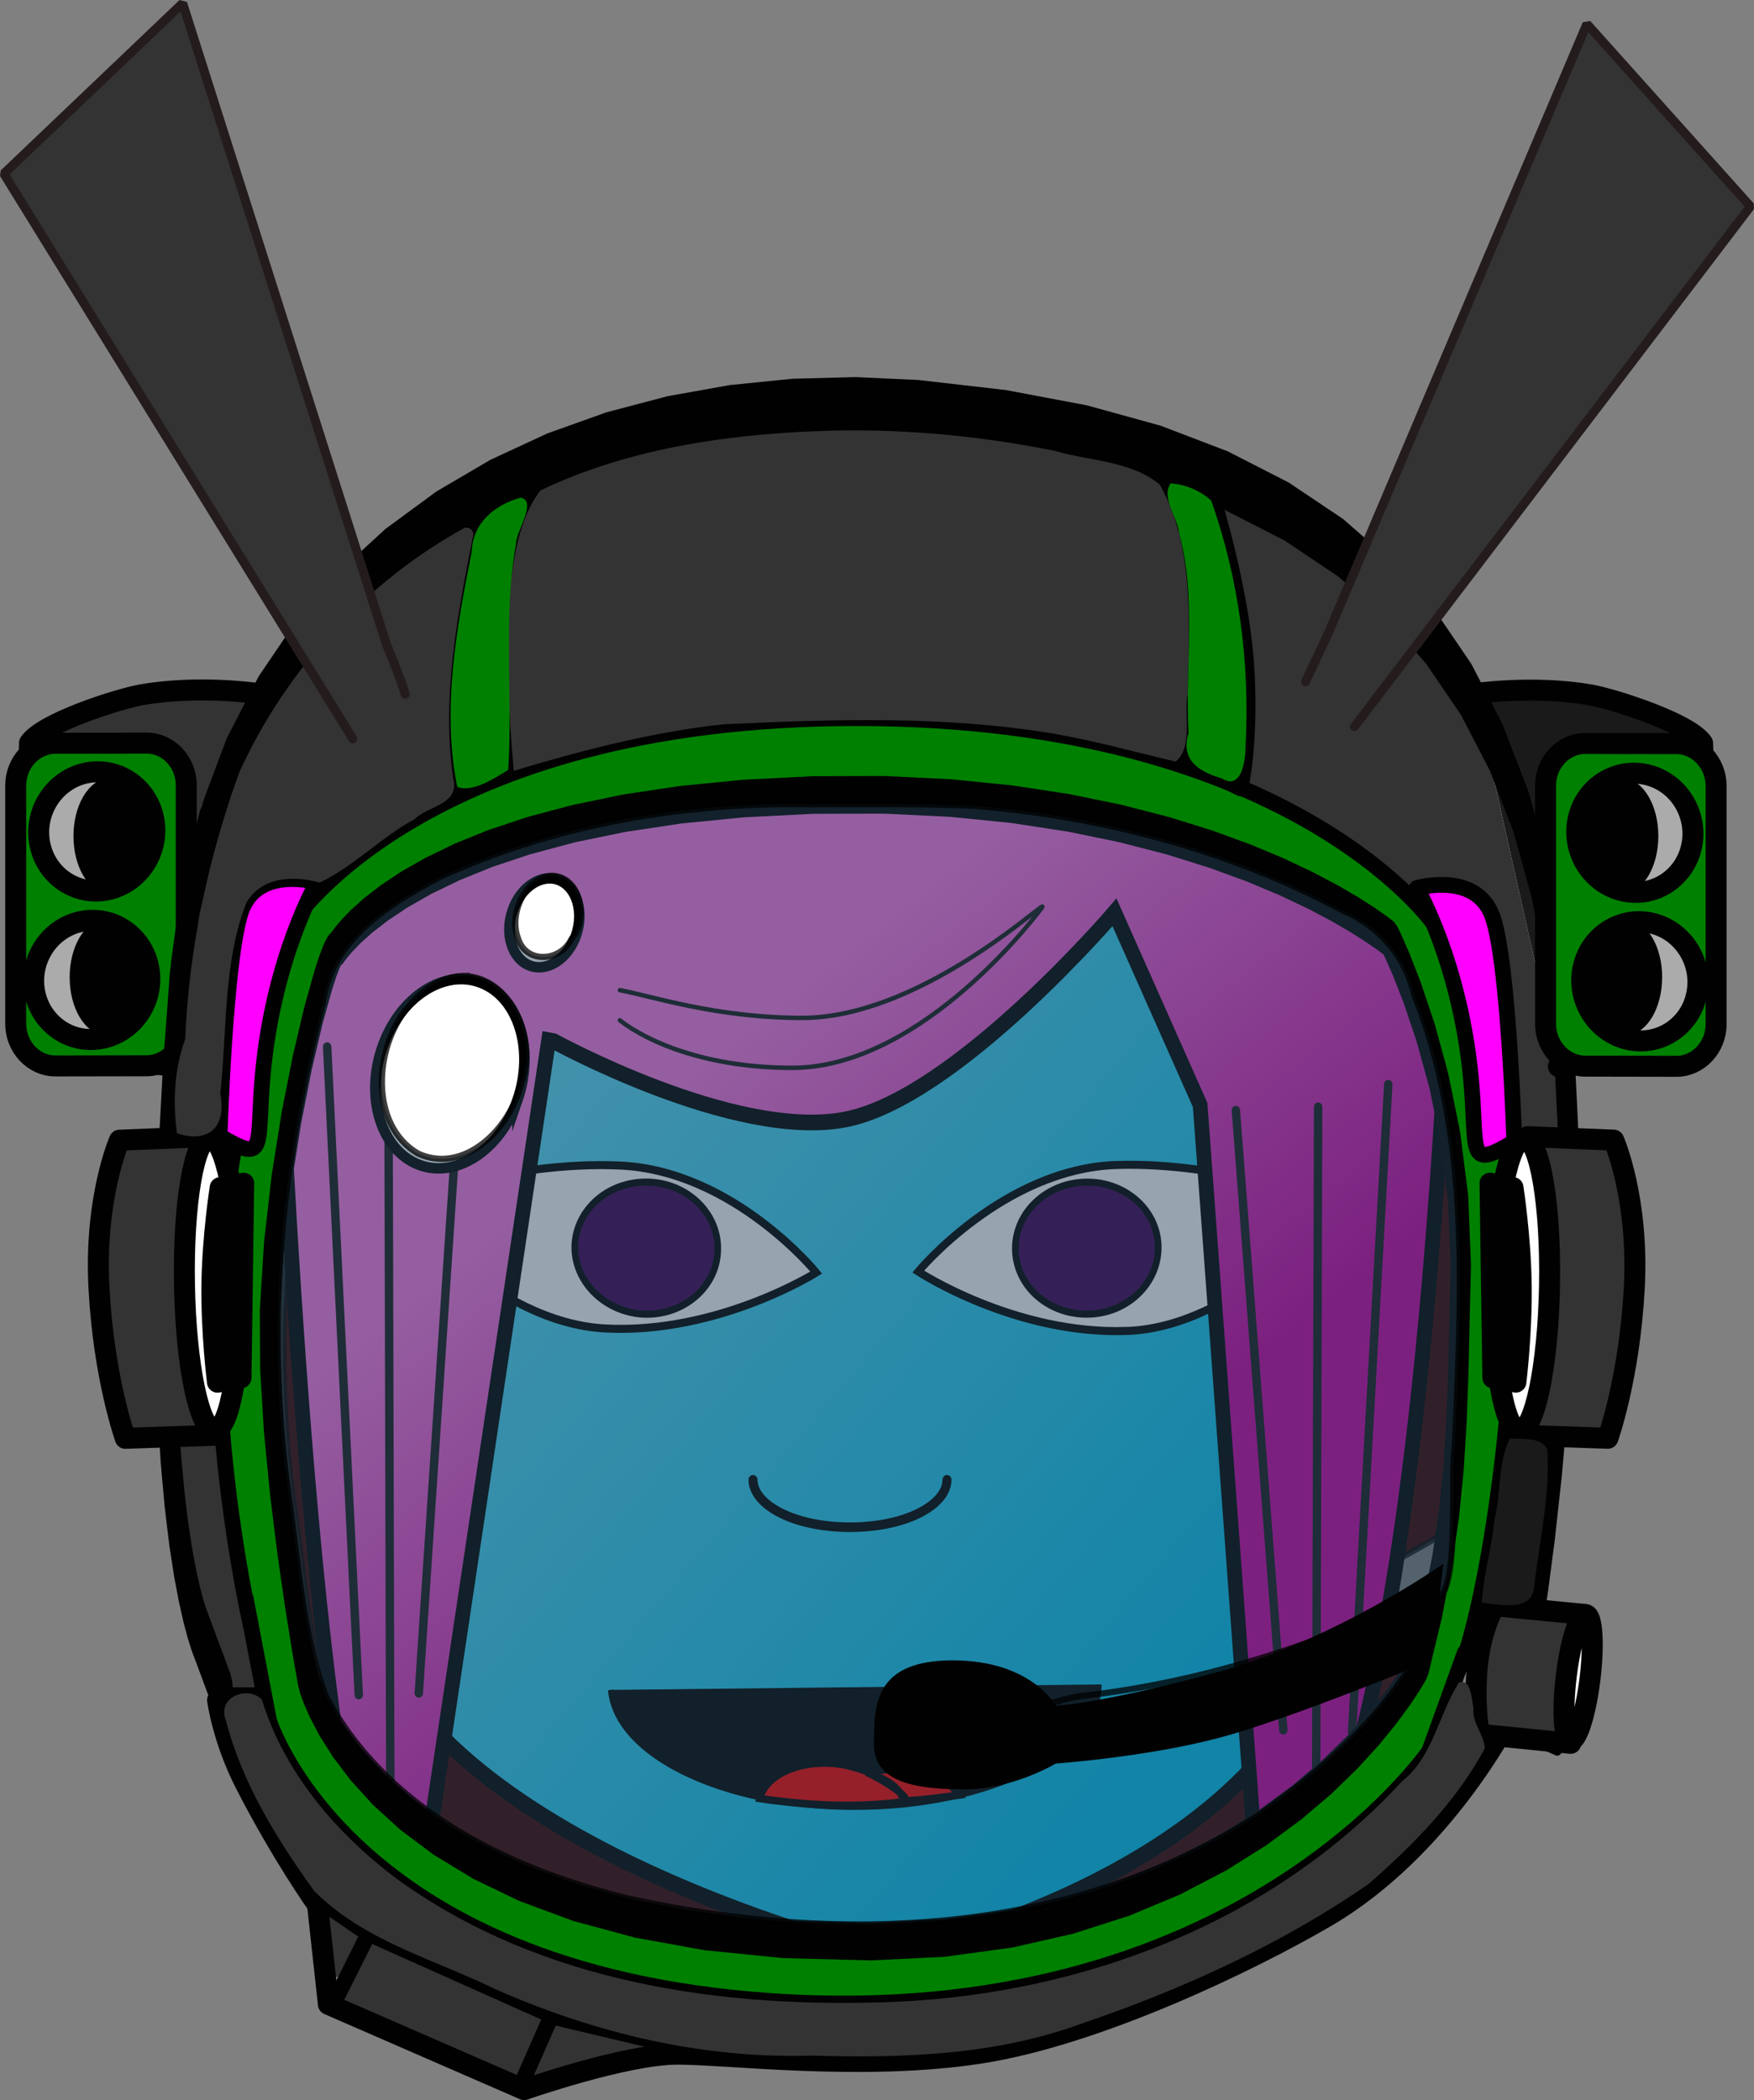
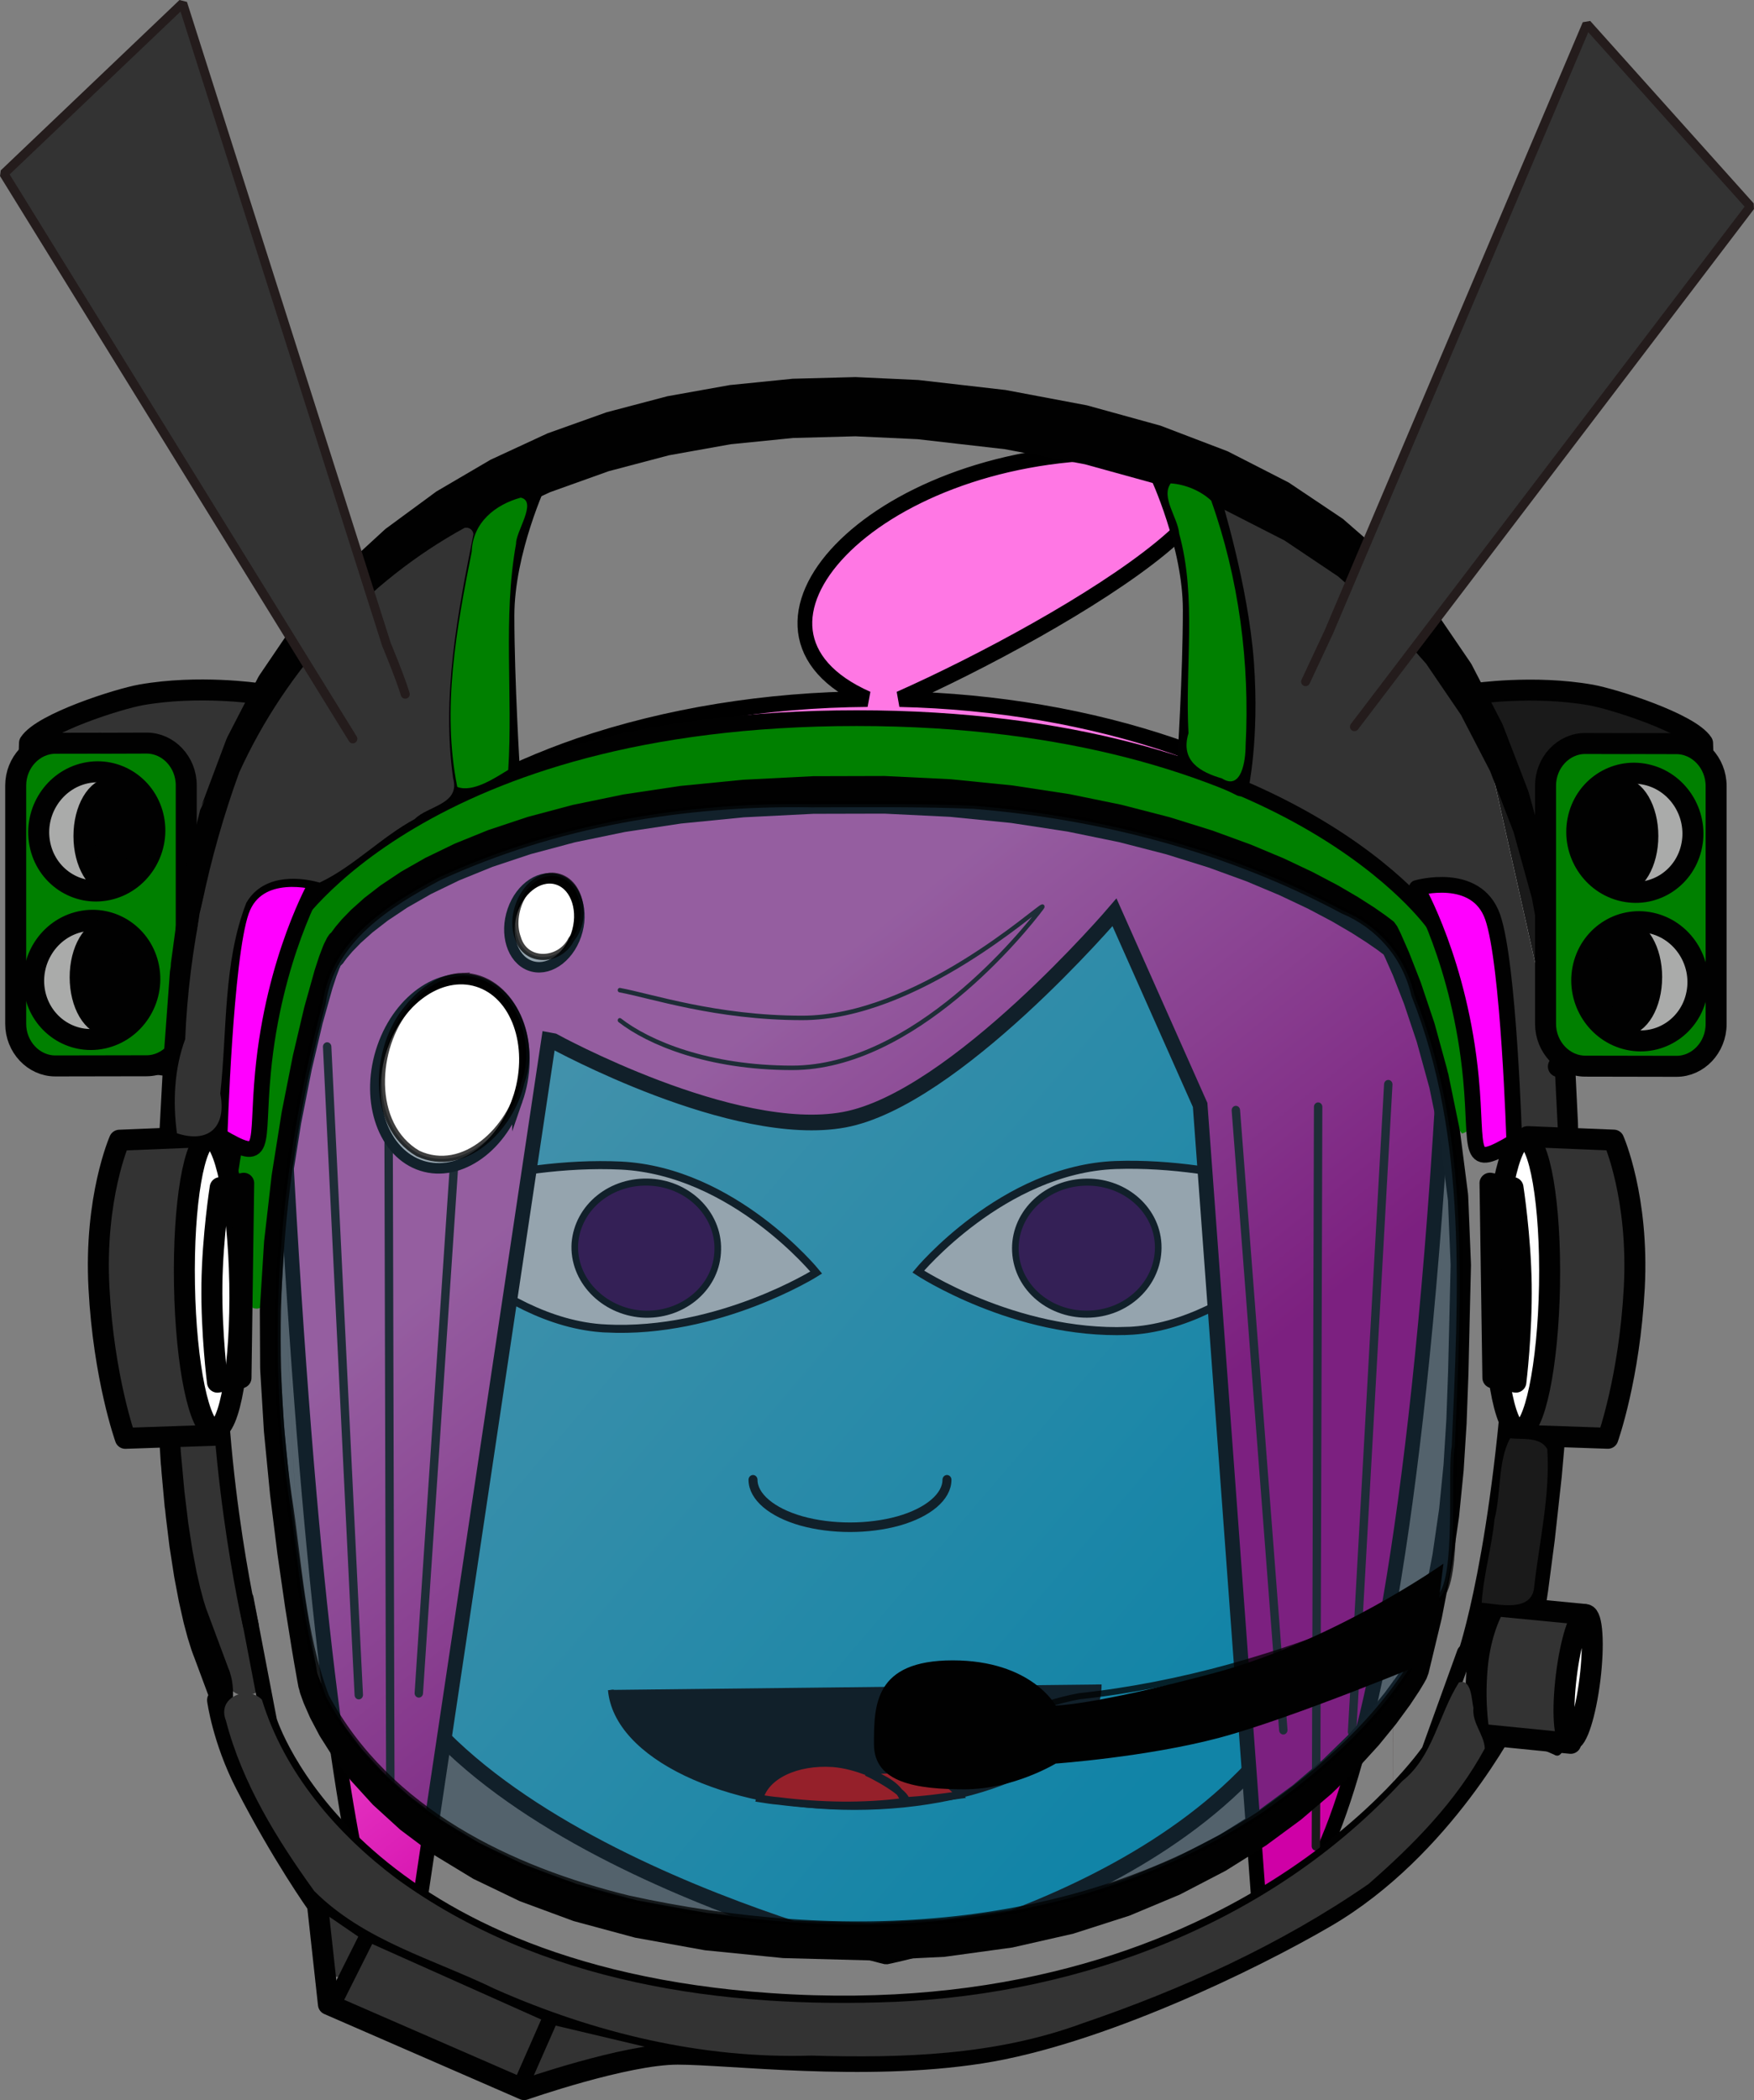
<svg xmlns="http://www.w3.org/2000/svg" xmlns:xlink="http://www.w3.org/1999/xlink" version="1.1" viewBox="0 0 277.25 331.82" xml:space="preserve">
  <rect x="0" y="0" width="277.25" height="331.82" fill="#808080" stroke="none" />
  <defs>
    <linearGradient id="b">
      <stop stop-color="#ff77e4" offset="0" />
      <stop stop-color="#cf00a6" offset="1" />
    </linearGradient>
    <linearGradient id="e" x1="372.63" x2="405.46" y1="270.63" y2="308.67" gradientTransform="matrix(1.405 0 0 1.229 -519.28 -236.76)" gradientUnits="userSpaceOnUse" xlink:href="#b" />
    <linearGradient id="a" x1="372.63" x2="405.46" y1="270.63" y2="308.67" gradientTransform="matrix(1.3 0 0 1.23 -460.9 -190.81)" gradientUnits="userSpaceOnUse" xlink:href="#b" />
    <linearGradient id="c" x1="372.63" x2="405.46" y1="270.63" y2="308.67" gradientTransform="matrix(-1.488 0 0 1.228 731.41 -186.31)" gradientUnits="userSpaceOnUse" xlink:href="#b" />
    <linearGradient id="d" x1="-10.206" x2="125.89" y1="-5.137" y2="118.26" gradientTransform="translate(21.702 50.361)" gradientUnits="userSpaceOnUse">
      <stop stop-color="#a3edff" offset="0" />
      <stop stop-color="#00c1f1" offset="1" />
    </linearGradient>
  </defs>
  <g transform="translate(-184.37 110.54)">
-     <path d="m313.38 18.51c-20.033-0.306-40.356 3.097-58.785 11.588-7.772 4.153-16.957 9.733-18.325 19.803-6.68 25.193-9.078 51.718-5.419 77.707 1.659 10.632 2.123 21.842 5.946 31.923 9.78 18.181 29.268 27.328 47.754 31.882 33.52 7.357 70.824 5.975 100.51-13.775 9.394-6.662 18.48-14.624 24.388-24.963 1.095-2.548 2.102-5.445 1.973-8.217-2.798-0.995-5.93 1.838-8.776 2.386-15.059 6.296-30.706 10.888-46.791 12.608-6.808 1.224-13.167 4.819-20.264 3.895-4.264 0.154-10.874-0.75-10.369-6.765-0.579-4.429 1.494-9.092 5.73-10.137 7.255-2.381 15.396 0.147 20.905 5.537 5.418 1.435 11.088-1.331 16.485-2.055 15.566-3.064 30.09-9.877 43.878-17.951 3.239-2.692 2.208-8.065 2.983-11.921 1.02-23.874 2.591-48.873-6.387-71.398-1.437-6.227-5.709-10.993-11.29-13.332-18.074-9.69-38.236-14.926-58.331-16.573-8.59-0.354-17.194-0.253-25.797-0.239zm-40.97 11.297c4.628 0.036 5.977 6.751 3.131 10.07-1.75 3.552-7.225 3.91-8.437-0.268-1.424-3.861 1.206-9.533 5.31-9.802zm-14.059 15.831c7.604 0.027 11.94 9.894 9.319 16.812-1.667 7.353-9.092 14.608-16.35 11.253-7.726-4.525-6.925-16.81-1.637-23.042 2.157-2.738 5.287-4.915 8.669-5.024z" color="#000000" fill="#3e0000" stroke="#000" stroke-opacity=".756" stroke-width=".97" />
    <g transform="matrix(1.331 0 0 1.416 187.83 -90.216)">
      <path transform="translate(21.702 50.361)" d="m50.969 50.418c3.415 2.499 10.475 5.305 20.475 5.305 14.48 0 27.553-15.226 29.629-17.84 0.09-0.113 0.113-0.164 0.076-0.16-0.558 0.052-14.945 12.428-28.52 12.428-10.259 0-18.004-2.473-21.66-3.096" fill-opacity="0" stroke="#1a1a1a" stroke-linecap="round" stroke-width=".5" />
      <path d="m100.48 71.617c-25.307 0.055-49.25 4.867-61.875 27.6-0.025 0.045-0.047 0.089-0.072 0.135-11.305-0.2 3.136 2.704 3.136 2.704s-14.618 22.031-4.884 33.736c1.155 10.77 0.614 15.712 4.084 29.478 6.656 26.404 61.773 38.672 61.773 38.672s43.574-8.121 52.406-35.113c4.716-14.414 7.705-26.489 9.756-38.36 9.903-11.628-13.271-39.091-13.271-39.091s22.031 7.737 10.882 7.955c-0.021-0.039-0.039-0.077-0.061-0.115-12.625-22.733-36.567-27.544-61.875-27.6z" fill="url(#d)" stroke="#000" stroke-linecap="round" stroke-linejoin="bevel" stroke-width="1.8" />
      <path d="m127.89 173.61c0 7.578-12.967 13.662-29.004 13.662-15.526 0-28.265-5.752-28.947-13.053z" />
      <path d="m127.89 173.61c0 7.578-12.967 13.662-29.004 13.662-15.526 0-28.265-5.752-28.947-13.053" fill="none" stroke="#000" stroke-width=".673px" />
      <path d="m103.78 183.18c3.412 0.221 6.199 0.94 7.564 2.766-2.161 0.277-4.208 0.553-6.597 0.664-0.512-1.604-2.161-2.378-4.322-3.263 0.967-0.166 2.104-0.277 3.355-0.166zm-3.355 0.166c-0.057 0.055-0.114 0.055-0.114 0.055 2.104 0.885 5.858 3.153 4.265 3.319-4.607 0.553-9.611 0.498-14.73-0.111-0.739-0.055-1.478-0.166-2.218-0.277 0.682-2.544 4.322-4.204 8.701-3.927 1.479 0.111 2.844 0.498 4.095 0.94z" fill="#f00" stroke="#000" stroke-width=".841px" />
      <path d="m131.3 134.16c-13.365 0.479-24.853-6.623-24.853-6.623s10.066-11.412 23.431-11.89c13.365-0.439 26.502 4.509 26.502 4.509s-11.715 13.526-25.08 14.005z" fill="#fff" stroke="#000" stroke-width=".897px" />
      <path d="m126.92 132.28c-4.72 0.221-8.701-2.876-8.929-6.969-0.228-4.038 3.355-7.522 8.076-7.744 4.663-0.221 8.644 2.876 8.872 6.914 0.228 4.093-3.355 7.577-8.019 7.799z" fill="#405" stroke="#000" stroke-width=".785px" />
      <path d="m109.86 150.77c0 1.881-2.218 3.651-5.744 4.591-3.583 0.94-7.962 0.94-11.545 0-3.526-0.94-5.744-2.71-5.744-4.591" fill="none" stroke="#000" stroke-linecap="round" stroke-linejoin="bevel" stroke-width="1.066px" />
      <path d="m69.369 133.89c13.365 0.628 24.966-6.244 24.966-6.244s-9.782-11.31-23.203-11.938c-13.365-0.589-26.616 4.162-26.616 4.162s11.431 13.43 24.853 14.019z" fill="#fff" stroke="#000" stroke-width=".897px" />
      <path d="m73.635 132.28c4.663 0.277 8.701-2.766 8.986-6.803 0.341-4.093-3.242-7.633-7.905-7.909-4.72-0.277-8.701 2.765-9.042 6.803-0.284 4.038 3.299 7.577 7.962 7.909z" fill="#405" stroke="#000" stroke-width=".785px" />
      <path d="m152.91 91.307c5.858 82.634 5.858 83.354 5.858 83.354z" fill="#483737" />
      <path d="m163.09 90.865c-0.228 98.564-0.284 99.394-0.284 99.394z" fill="#483737" />
      <path d="m29.105 87.823c4.436 86.34 4.493 87.059 4.493 87.059z" fill="#483737" />
      <path d="m48.043 91.307c-5.858 82.634-5.858 83.354-5.858 83.354z" fill="#483737" />
      <path d="m37.863 90.865c0.228 98.564 0.284 99.394 0.284 99.394z" fill="#483737" />
      <path d="m115.1 174.54 3.736-0.022-1.745 5.12-1.991-5.099z" fill="#e6e6e6" stroke="#000" stroke-width=".337" />
      <path transform="translate(21.702 50.361)" d="m108.02-14.262c-28.823 0.163-48.041 19.773-29.292 27.555-12.043 0.081-23.849 1.881-34.295 5.228-2.204 0.716-4.337 1.499-6.389 2.344-17.142 7.555-24.369 8.079-32.049 26.144l2.725-8e-3c5.351 111.47 15.179 110.87 15.179 110.87l16.956-106.51 0.594 0.103s21.368 11.047 34.507 8.767 32.098-23.143 32.098-23.143l10.17 21.495 7.147 91.285s16.517 3.521 22.226-101.62h2.534c-0.032-8.574-4.862-12.504-14.145-19.335l-14.629-8.039c-2.029-0.848-4.139-1.635-6.32-2.356-9.919-3.186-21.076-4.978-32.511-5.222 19.193-8.014 55.058-27.728 25.493-27.561z" fill="url(#e)" stroke="#000" stroke-width="1.752px" />
      <path d="m36.253 102.45c3.703 71.715 3.756 72.326 3.756 72.326" fill="url(#a)" stroke="#1a1a1a" stroke-linecap="round" />
      <path d="m52.061 105.35c-0.503 7.048-0.955 13.378-1.361 19.063-3.545 49.692-3.561 50.165-3.561 50.165" fill="url(#a)" stroke="#1a1a1a" stroke-linecap="round" />
      <path d="m162.27 106.65c-4.239 71.641-4.3 72.251-4.3 72.251" fill="url(#c)" stroke="#1a1a1a" stroke-linecap="round" />
      <path d="m153.94 109.16c-0.242 81.792-0.27 82.49-0.27 82.49" fill="url(#c)" stroke="#1a1a1a" stroke-linecap="round" />
      <path d="m144.17 109.54c5.612 68.569 5.634 69.156 5.634 69.156" fill="url(#c)" stroke="#1a1a1a" stroke-linecap="round" />
      <path d="m43.531 104.96c0.212 81.877 0.236 82.576 0.236 82.576" fill="url(#a)" stroke="#1a1a1a" stroke-linecap="round" />
      <path d="m71.008 99.499c3.415 2.499 10.475 5.305 20.475 5.305 14.48 0 27.553-15.226 29.629-17.84 0.09-0.113 0.113-0.164 0.076-0.16-0.558 0.052-14.945 12.428-28.52 12.428-10.259 0-18.004-2.473-21.66-3.096" fill-opacity="0" stroke="#1a1a1a" stroke-linecap="round" stroke-width=".5" />
    </g>
    <path d="m236.12 191.65c-1.113 3.017-0.594 7.15 0.86 10.003 2.977 1.198 3.805-4.085 5.268-5.761-0.56-2.212-3.616-3.494-5.604-4.488l-0.525 0.246z" color="#000000" fill="#333" />
    <path d="m272.55 208.6c-2.585 2.102-4.328 5.898-4.827 9.288 1.64 1.833 4.576-1.059 6.674-0.893 3.952-1.539 9.182-1.464 12.404-3.93-2.014-2.578-6.328-2.219-9.172-3.525-1.676-0.342-3.367-0.914-5.079-0.94z" color="#000000" fill="#333" />
    <path d="m243.03 195.78c-2.312 2.744-4.588 6.425-5.142 10.092 8.957 4.836 18.744 8.416 28.019 12.749 2.768-1.853 3.339-6.871 5.29-9.869-2.203-3.117-7.499-3.692-10.899-5.812-5.736-2.307-11.363-5.622-17.268-7.16z" color="#000000" fill="#333" />
    <path d="m215.6 117.01c-5.544-1.266-3.123 5.061-3.148 8.507 1.13 10.717 3.55 21.597 8.543 30.991 1.667 1.779 6.042 0.626 4.365-2.488-2.576-12.28-4.223-24.889-6.296-37.166-1.116-0.251-2.324 0.153-3.463 0.156z" color="#000000" fill="#333" />
    <path d="m377.5-30.82c-1.895 1.839 0.951 5.003 0.86 7.323 3.173 11.803 3.641 24.264 2.666 36.394 3.466 4.142 9.303 5.158 13.478 8.472 4.868 2.396 8.508 7.306 13.66 8.854 2.655-1.641 6.469-0.695 9.193 0.491 4.864 3.945 4.139 11.562 5.121 17.326 0.776 6.799 0.547 13.868 1.7 20.519 2.194-0.334 7.391 1.697 7.661-2.143 0.406-6.442-3.738-11.74-3.388-18.128-1.459-13.47-4.113-27-8.577-39.697-8.822-17.94-23.941-32.513-41.809-39.453-0.189 0.011-0.382-0.029-0.566 0.045z" color="#000000" fill="#333" />
    <path d="m316.63 3.049c-25.206 0.669-51.56 5.119-72.993 19.961-6.085 4.179-12.118 9.405-13.791 17.335-3.506 9.579-3.035 20.054-5.332 29.843-0.451 1.926-3.1-0.036-3.358 2.478-1.206 2.871 3.055 3.607 2.204 6.497 0.631 5.566-0.85 11.668 0.945 16.948 2.754 0.965 2.418-4.058 2.603-5.802 1.595-17.198 4.141-34.737 9.739-50.91 6.264-9.541 17.053-14.518 27.19-18.191 29.28-9.392 60.854-9.806 90.939-4.74 16.542 3.175 32.943 8.742 47.245 18.241 5.514 5.325 6.609 13.948 9.151 21.099 1.544 4.049 1.456 9.469 4.303 12.749 2.862-0.736 1.254-5.365 1.385-7.659-1.323-8.998-2.317-18.667-6.951-26.48-11.848-13.777-28.994-21.052-45.59-25.967-15.582-3.999-31.661-5.617-47.686-5.403z" color="#000000" fill="#008000" />
    <path d="m225.06-0.965s-9.326-1.387-18.4 0.22c-3.596 0.638-15.577 4.463-17.626 7.606-0.957 25.154 2.05 48.478 2.05 48.478l20.744 2.614" fill="#fff" />
    <path d="m225.06-0.965s-9.326-1.387-18.4 0.22c-3.596 0.638-15.577 4.463-17.626 7.606-0.957 25.154 2.05 48.478 2.05 48.478l20.744 2.614" fill="#333" stroke="#010101" stroke-linecap="round" stroke-linejoin="round" stroke-miterlimit="14.3" stroke-width="3.317" />
    <path d="m200.33 6.886-7.198 0.012c-3.445 9e-3 -6.282 3.027-6.282 6.69v37.631c0 3.665 2.837 6.674 6.282 6.666l14.404-0.026c3.445-9e-3 6.274-3.022 6.274-6.69v-37.631c0-3.661-2.829-6.67-6.274-6.666l-7.206 0.014" fill="#fff" />
    <path d="m200.33 6.886-7.198 0.012c-3.445 9e-3 -6.282 3.027-6.282 6.69v37.631c0 3.665 2.837 6.674 6.282 6.666l14.404-0.026c3.445-9e-3 6.274-3.022 6.274-6.69v-37.631c0-3.661-2.829-6.67-6.274-6.666l-7.206 0.023z" fill="#008000" stroke="#010101" stroke-linecap="round" stroke-linejoin="round" stroke-miterlimit="14.3" stroke-width="3.317" />
    <path d="m190.66 22.781c0.972 5.087 5.804 8.338 10.777 7.26 4.973-1.082 8.211-6.088 7.238-11.171-0.981-5.087-5.807-8.334-10.777-7.256-4.968 1.082-8.214 6.084-7.238 11.167" fill="#aaabaa" />
    <path d="m190.66 22.781c0.972 5.087 5.804 8.338 10.777 7.26 4.973-1.082 8.211-6.088 7.238-11.171-0.981-5.087-5.807-8.334-10.777-7.256-4.968 1.082-8.214 6.084-7.238 11.167z" fill="none" stroke="#010101" stroke-linecap="round" stroke-linejoin="round" stroke-miterlimit="14.3" stroke-width="3.317" />
    <path d="m189.86 46.248c0.981 5.087 5.804 8.334 10.777 7.256 4.973-1.082 8.219-6.084 7.242-11.167-0.977-5.087-5.803-8.334-10.777-7.26-4.972 1.082-8.21 6.088-7.242 11.171" fill="#aaabaa" />
    <path d="m189.86 46.248c0.981 5.087 5.804 8.334 10.777 7.256 4.973-1.082 8.219-6.084 7.242-11.167-0.977-5.087-5.803-8.334-10.777-7.26-4.972 1.082-8.21 6.088-7.242 11.171z" fill="none" stroke="#010101" stroke-linecap="round" stroke-linejoin="round" stroke-miterlimit="14.3" stroke-width="3.317" />
    <path d="m197.64 21.565c0 4.221 2.014 7.648 4.495 7.648 2.481 0 4.495-3.431 4.495-7.648 0-4.217-2.018-7.649-4.495-7.649-2.481-2e-3 -4.495 3.428-4.495 7.649" fill="#010101" />
    <path d="m197.64 21.565c0 4.221 2.014 7.648 4.495 7.648 2.481 0 4.495-3.431 4.495-7.648 0-4.217-2.018-7.649-4.495-7.649-2.481-2e-3 -4.495 3.428-4.495 7.649z" fill="none" stroke="#010101" stroke-linecap="round" stroke-linejoin="round" stroke-miterlimit="14.3" stroke-width="3.317" />
    <path d="m197.04 43.872c0 4.22 2.014 7.649 4.491 7.649s4.495-3.433 4.495-7.649c0-4.225-2.018-7.649-4.495-7.649-2.479-1e-3 -4.491 3.425-4.491 7.649" fill="#010101" />
    <path d="m197.04 43.872c0 4.22 2.014 7.649 4.491 7.649s4.495-3.433 4.495-7.649c0-4.225-2.018-7.649-4.495-7.649-2.479-1e-3 -4.491 3.425-4.491 7.649z" fill="none" stroke="#010101" stroke-linecap="round" stroke-linejoin="round" stroke-miterlimit="14.3" stroke-width="3.317" />
    <path d="m417.46-0.937s9.326-1.392 18.405 0.215c3.591 0.641 15.576 4.462 17.626 7.606 0.952 25.157-2.054 48.478-2.054 48.478l-20.74 2.612" fill="#fff" />
    <path d="m417.46-0.937s9.326-1.392 18.405 0.215c3.591 0.641 15.576 4.462 17.626 7.606 0.952 25.157-2.054 48.478-2.054 48.478l-20.74 2.612" fill="#1a1a1a" stroke="#010101" stroke-linecap="round" stroke-linejoin="round" stroke-miterlimit="14.3" stroke-width="3.317" />
    <path d="m442.15 6.944 7.206 0.016c3.438 5e-3 6.275 3.028 6.275 6.688v37.631c0 3.665-2.838 6.674-6.275 6.666l-14.403-0.027c-3.445-4e-3 -6.283-3.023-6.283-6.69v-37.631c0-3.661 2.838-6.67 6.283-6.662l7.197 9e-3" fill="#fff" />
    <polyline transform="matrix(.94 0 0 1 185.25 -50.958)" points="259.22 213.15 259.23 212.54 259.28 211.94 259.35 211.36 259.44 210.81 259.57 210.3 259.72 209.84 259.88 209.44 260.07 209.1 260.27 208.82 260.48 208.63 260.7 208.51 260.92 208.47 261.15 208.51 261.37 208.63 261.58 208.82 261.78 209.1 261.97 209.44 262.14 209.84 262.28 210.3 262.4 210.81 262.5 211.36 262.58 211.94 262.62 212.54 262.64 213.15 262.62 213.76 262.58 214.36 262.5 214.94 262.4 215.49 262.28 216 262.14 216.46 261.97 216.86 261.78 217.2 261.58 217.48 261.37 217.67 261.15 217.79 260.92 217.83 260.7 217.79 260.48 217.67 260.27 217.48 260.07 217.2 259.88 216.86 259.72 216.46 259.57 216 259.44 215.49 259.35 214.94 259.28 214.36 259.23 213.76 259.22 213.15" fill="#010101" />
    <polygon transform="matrix(.94 0 0 1 185.25 -50.958)" points="38.023 210.42 37.898 210.93 37.751 211.4 37.587 211.8 37.399 212.14 37.205 212.41 36.989 212.61 36.771 212.72 36.548 212.77 36.319 212.72 36.101 212.61 35.89 212.41 35.687 212.14 35.502 211.8 35.334 211.4 35.187 210.93 35.062 210.42 34.964 209.88 34.89 209.3 34.851 208.69 34.83 208.08 34.851 207.47 34.89 206.87 34.964 206.29 35.062 205.74 35.187 205.23 35.334 204.78 35.502 204.37 35.687 204.03 35.89 203.76 36.101 203.56 36.319 203.44 36.548 203.4 36.771 203.44 36.989 203.56 37.205 203.76 37.399 204.03 37.587 204.37 37.751 204.78 37.898 205.23 38.023 205.74 38.126 206.29 38.196 206.87 38.243 207.47 38.251 208.08 38.243 208.69 38.196 209.3 38.126 209.88" fill="#010101" />
-     <path d="m415.49 67.872c-2.346 2.179 0.048 6.322-0.483 9.199 0.288 19.111 0.748 38.471-1.902 57.384-1.963 9.958-2.791 21.17-10.398 28.219-15.401 18.258-37.046 30.053-59.915 33.461-23.105 3.123-47.214 2.254-69.561-5.016-15.049-5.255-29.893-14.7-37.947-29.517-5.21-12.11-5.454-25.909-7.316-38.938-1.367-8.915-0.66-18.181-2.549-26.953-2.342-1.967-2.364 3.064-2.54 4.488 0.15 5.92-2.383 11.229-2.98 16.969 1.428 16.07 4.167 32.185 8.647 47.625 8.291 16.63 24.486 27.099 40.738 33.268 27.093 9.279 56.707 10.169 84.397 3.258 21.085-5.351 40.777-16.942 55.759-33.73 7.194-16.312 11.388-34.326 12.659-52.34 0.046-5.045-2.946-9.333-2.247-14.489 0.047-7.909-1.053-16.234 0.169-23.937 1.679-0.985 3.839-4.706 0.693-5.18-3.325 1.062-2.566-3.589-5.219-3.776z" color="#000000" fill="#008000" />
    <polygon transform="matrix(.94 0 0 1 185.25 -50.958)" points="25.134 145.59 25.134 145.22 25.134 145.28 25.271 134.51 25.31 133.61 25.275 134.22 25.702 122.24 25.831 120.88 25.718 121.97 26.479 108.72 26.501 108.47 27.642 93.909 27.97 91.996 28.13 91.518 27.72 93.174 29.505 80.811 30.112 78.69 30.312 78.362 29.709 79.78 32.718 68.405 33.554 66.725 32.95 67.702 37.099 57.305 37.306 56.856 42.495 47.407 42.667 47.135 48.813 38.623 48.955 38.446 55.959 30.844 56.075 30.731 63.839 24.028 63.937 23.954 72.374 18.127 72.456 18.071 81.478 13.102 81.546 13.063 91.056 8.926 91.114 8.899 101.02 5.575 101.07 5.56 111.27 3.032 111.32 3.021 121.73 1.271 121.78 1.262 132.31 0.267 132.34 0.262 142.9 0 142.94 0 153.42 0.457 153.46 0.457 168.17 2.043 168.22 2.052 181.74 4.448 181.8 4.455 194.17 7.666 194.23 7.683 205.48 11.718 205.55 11.748 215.7 16.628 215.79 16.675 224.87 22.395 224.97 22.477 233.02 29.054 233.14 29.175 240.16 36.623 240.31 36.808 246.35 45.136 246.53 45.412 251.61 54.636 251.8 55.037 255.95 65.157 256.15 65.714 259.4 76.741 258.98 75.72 259.57 77.443 261.95 89.392 261.59 88.134 262.07 90.181 263.61 103.06 263.41 101.9 263.52 102.46 263.68 103.85 264.4 117.68 264.37 117.24 264.41 117.87 264.42 118.39 264.36 133.17 264.33 133.9 264.28 134.52 264.35 133.66 263.71 148.47 263.55 149.95 263.69 148.79 262.78 161.99 262.76 162.28 261.68 173.74 261.65 174.01 260.52 183.64 260.49 183.88 259.42 191.55 259.39 191.77 258.48 197.38 258.45 197.57 257.83 201.02 257.8 201.18 257.56 202.35 256.81 204.32 257.26 203.47 256.14 206.46 261.18 208.52 260.68 217.78 252.22 214.32 252.36 214.36 252.13 214.27 251.9 214.1 251.69 213.84 251.49 213.51 251.31 213.11 251.15 212.64 251.01 212.12 250.91 211.55 250.83 210.95 250.78 210.32 250.76 209.69 250.78 209.05 250.83 208.43 250.91 207.82 251.01 207.26 251.15 206.74 251.31 206.27 251.49 205.86 251.69 205.53 251.28 206.34 254.68 197.26 254.78 196.79 255.37 193.51 256.25 188.1 257.28 180.65 258.39 171.28 259.44 160.1 260.33 147.22 260.95 132.81 261.01 118.64 260.32 105.58 258.89 93.494 256.65 82.291 253.58 71.89 249.63 62.248 244.73 53.366 238.86 45.267 231.97 37.966 224.05 31.481 215.07 25.821 205 20.985 193.82 16.974 181.5 13.778 168.02 11.392 153.36 9.813 142.91 9.356 132.41 9.623 121.92 10.614 111.56 12.356 101.41 14.873 91.572 18.183 82.128 22.295 73.184 27.226 64.83 32.996 57.171 39.612 50.304 47.065 44.32 55.358 39.324 64.453 35.402 74.289 32.617 84.797 30.97 96.25 29.865 110.31 29.119 123.29 28.701 134.98 28.568 145.43 28.685 154.7 29 162.85 29.478 169.93 30.068 175.99 30.724 181.11 31.419 185.33 32.099 188.73 32.74 191.35 33.279 193.25 33.693 194.5 33.943 195.14 34.021 195.33 34.076 195.47 37.718 204.65 35.382 211.53 31.772 202.41 31.687 202.2 31.604 202.01 31.276 201.16 31.194 200.92 30.694 199.42 30.608 199.15 29.983 196.96 29.907 196.66 29.204 193.73 29.13 193.41 28.376 189.68 28.317 189.34 27.563 184.77 27.515 184.41 26.804 178.94 27.038 180.15 26.765 178.58 26.14 172.16 26.288 173.16 26.112 171.8 25.612 164.36 25.677 165.03 25.595 164.01 25.263 155.52 25.271 155.71 25.255 155.19" fill="#010101" />
    <path d="m415.97 151.04s5.727-16.15 7.854-53.844c1.921-33.995-12.827-61.757-12.827-61.757s-22.587-32.505-91.215-32.505c-68.626 0-89.379 32.509-89.379 32.509s-9.747 27.325-11.342 55.036c-1.592 27.71 4.957 55.792 4.957 55.792" fill="none" stroke="#010101" stroke-linecap="round" stroke-linejoin="round" stroke-miterlimit="11.5" stroke-width="2.487" />
    <path d="m218.76 158.08s0.819 6.236 4.414 13.246c5.751 11.222 11.385 19.12 11.385 19.12l1.726 15.717 30.931 13.465s16.005-5.601 24.257-5.601c8.248 0 29.355 2.716 47.914-0.172 18.554-2.886 42.734-14.611 54.532-21.498 18.57-10.829 28.978-31.392 28.978-31.392" fill="none" stroke="#010101" stroke-linecap="round" stroke-linejoin="round" stroke-miterlimit="11.5" stroke-width="3.317" />
    <path d="m415.91 150.58-5.622 15.561s-30.364 44.541-104.07 39.49c-67.034-4.601-79.314-44.282-79.314-44.282l-3.7-19.341" fill="none" stroke="#010101" stroke-linecap="round" stroke-linejoin="round" stroke-miterlimit="11.5" stroke-width="2.487" />
    <polyline transform="matrix(.94 0 0 1 185.25 -50.958)" points="232.07 91.5 231.72 91.239 230.66 90.491 228.86 89.323 226.33 87.801 223.04 85.996 219 83.989 214.19 81.852 208.63 79.659 202.29 77.489 195.17 75.402 187.28 73.489 178.58 71.812 169.11 70.453 158.83 69.484 147.75 68.977 135.86 69.004 124.15 69.559 113.6 70.539 104.15 71.875 95.74 73.508 88.334 75.366 81.865 77.391 76.283 79.52 71.529 81.684 67.552 83.82 64.296 85.859 61.709 87.741 59.732 89.402 58.307 90.782 57.388 91.801 56.904 92.409 56.768 92.609 56.193 93.148 56.373 93.032 56.341 93.055 56.158 93.395 55.634 94.684 54.959 96.609 53.311 102.14 51.494 109.39 49.693 117.96 48.084 127.46 46.857 137.5 46.177 147.68 46.225 156.34 46.83 165.77 47.826 175.37 49.037 184.53 50.283 192.67 51.396 199.19 51.839 201.66 52.186 203.51 52.404 204.66 52.436 204.8 52.479 204.93 52.912 206.04 53.775 207.9 55.166 210.37 57.171 213.35 59.888 216.72 63.396 220.35 67.802 224.12 73.177 227.91 79.623 231.58 87.225 235.02 96.061 238.09 106.23 240.68 117.82 242.64 130.91 243.87 145.58 244.23 157.75 243.66 168.91 242.23 179.1 240.06 188.34 237.27 196.67 233.99 204.12 230.35 210.71 226.47 216.48 222.48 221.46 218.5 225.66 214.66 229.14 211.09 231.9 207.9 233.99 205.22 235.44 203.18 236.26 201.9 236.29 201.86 238.36 193.78 239.95 186.04 241.07 178.8 241.81 171.77 242.28 164.65 242.57 157.16 242.78 149.06 242.99 140.27 242.55 130.11 241.28 120.77 239.44 112.34 237.3 105.03 235.16 99.027 233.29 94.527 231.97 91.719 231.72 91.239 231.7 91.227 233.06 85.773 233.43 86.047 233.25 85.938 233.47 86.078 234.02 86.797 234.55 87.812 234.6 87.909 235.97 90.84 236.03 90.977 237.97 95.629 238.03 95.805 240.25 102.01 240.32 102.23 242.53 109.8 242.29 109.18 242.6 110.09 244.51 118.84 244.4 118.4 244.58 119.21 245.91 128.96 245.9 128.86 245.95 129.42 246.41 140 246.41 140.04 246.42 140.35 246.19 149.32 246.19 149.32 245.99 157.46 245.99 157.53 245.69 165.12 245.69 165.26 245.2 172.54 245.19 172.74 244.42 179.99 244.39 180.22 243.23 187.7 243.19 187.93 241.55 195.89 241.51 196.09 239.28 204.8 238.92 205.7 238.75 205.96 238.9 205.72 238.62 206.2 238.57 206.29 237.69 207.66 237.63 207.74 236.12 209.88 236.05 209.96 233.9 212.72 233.83 212.81 230.99 216.08 230.92 216.16 227.37 219.82 227.29 219.89 223.01 223.8 222.93 223.87 217.87 227.91 217.79 227.97 211.94 232.02 211.85 232.07 205.18 236 205.08 236.05 197.55 239.73 197.47 239.77 189.05 243.08 188.97 243.11 179.64 245.92 179.55 245.95 169.29 248.14 169.2 248.15 157.96 249.6 157.88 249.61 145.64 250.17 145.57 250.18 130.83 249.81 130.76 249.81 117.6 248.57 117.53 248.56 105.86 246.58 105.78 246.56 95.529 243.96 95.439 243.93 86.507 240.83 86.412 240.79 78.709 237.31 78.611 237.26 72.061 233.52 71.951 233.46 66.459 229.59 66.341 229.5 61.826 225.63 61.709 225.52 58.076 221.77 57.959 221.63 55.123 218.11 55.007 217.95 52.882 214.8 52.771 214.62 51.275 211.95 51.171 211.75 50.209 209.69 50.115 209.48 49.604 208.15 49.529 207.95 49.382 207.48 49.529 207.87 49.248 206.98 49.171 206.57 49.166 206.56 48.939 205.38 48.936 205.35 48.584 203.48 48.576 203.45 48.127 200.95 48.119 200.9 46.998 194.32 46.986 194.23 45.725 186.02 45.709 185.91 44.482 176.63 44.466 176.49 43.455 166.72 43.439 166.53 42.818 156.86 42.83 156.98 42.811 156.56 42.757 147.55 42.759 147.34 42.768 147.18 43.466 136.68 43.494 136.38 43.494 136.4 44.748 126.11 44.783 125.89 46.425 116.19 46.459 116.01 48.3 107.27 48.339 107.1 50.201 99.68 50.248 99.5 51.951 93.789 52.007 93.614 52.74 91.508 52.811 91.332 53.439 89.793 53.584 89.484 54.084 88.555 54.475 88.016 54.686 87.836 54.634 87.871 54.979 87.605 54.584 88.027 54.768 87.773 54.85 87.664 55.412 86.945 55.502 86.84 56.513 85.719 56.6 85.629 58.111 84.168 58.201 84.094 60.259 82.359 60.341 82.293 63.013 80.352 63.095 80.297 66.432 78.203 66.502 78.159 70.552 75.989 70.627 75.953 75.451 73.758 75.513 73.727 81.166 71.573 81.225 71.555 87.759 69.512 87.814 69.496 95.283 67.621 95.334 67.609 103.79 65.969 103.84 65.957 113.34 64.616 113.39 64.609 123.99 63.625 124.03 63.625 135.78 63.062 135.83 63.062 147.77 63.032 147.81 63.032 158.95 63.543 158.99 63.547 169.32 64.523 169.36 64.527 178.9 65.895 178.94 65.902 187.68 67.586 187.72 67.598 195.67 69.523 195.72 69.534 202.88 71.633 202.93 71.648 209.31 73.84 209.36 73.855 214.98 76.066 215.02 76.086 219.86 78.241 219.91 78.266 224 80.293 224.05 80.316 227.38 82.145 227.42 82.168 230 83.719 230.05 83.741 231.88 84.945 231.93 84.973 233.02 85.741 233.06 85.773 233.43 86.047 232.07 91.5" fill="#010101" />
    <path d="m367.34-35.579s5.244 11.163 5.244 21.402c0 10.232-0.874 23.889-0.874 23.889l8.745 4.313s1.748-7.74 0.88-19.829c-0.88-12.093-5.249-26.046-5.249-26.046" fill="none" stroke="#010101" stroke-linecap="round" stroke-linejoin="round" stroke-miterlimit="11.5" stroke-width="2.487" />
    <path d="m269.68-34.653s-5.249 11.163-5.249 21.393c0 10.237 0.878 24.529 0.878 24.529l-8.745 3.669s-1.752-7.731-0.874-19.824c0.874-12.093 5.243-26.046 5.243-26.046" fill="none" stroke="#010101" stroke-linecap="round" stroke-linejoin="round" stroke-miterlimit="11.5" stroke-width="2.487" />
    <path d="m216.86 69.064-13.606 0.557s-4 9.066-3.242 23.319c0.75 14.259 4.171 23.787 4.171 23.787l14.476-0.5s-1.716-8.494-1.988-23.651c-0.267-15.153 0.189-23.512 0.189-23.512" fill="#333" />
    <path d="m216.86 69.064-13.606 0.557s-4 9.066-3.242 23.319c0.75 14.259 4.171 23.787 4.171 23.787l14.476-0.5s-1.716-8.494-1.988-23.651c-0.267-15.154 0.189-23.516 0.189-23.516z" fill="none" stroke="#010101" stroke-linecap="round" stroke-linejoin="round" stroke-miterlimit="11.5" stroke-width="3.317" />
    <path d="m222.27 92.251c0.224 12.74-1.556 23.127-3.967 23.174-2.417 0.047-4.556-10.262-4.775-23.002-0.227-12.74 1.549-23.126 3.964-23.174 2.413-0.047 4.551 10.261 4.778 23.002" fill="#fff" />
    <path d="m222.27 92.251c0.224 12.74-1.556 23.127-3.967 23.174-2.417 0.047-4.556-10.262-4.775-23.002-0.227-12.74 1.549-23.126 3.964-23.174 2.413-0.05 4.551 10.263 4.778 23.006z" fill="none" stroke="#010101" stroke-linecap="round" stroke-linejoin="round" stroke-miterlimit="11.5" stroke-width="3.317" />
-     <path d="m222.89 76.426-3.716 0.686s-1.2 7.613-1.31 15.301c-0.101 7.687 0.882 15.439 0.882 15.439l3.717-0.688 0.427-30.738" fill="#010101" />
    <path d="m222.89 76.426-3.716 0.686s-1.2 7.613-1.31 15.301c-0.101 7.687 0.882 15.439 0.882 15.439l3.717-0.69 0.427-30.738z" fill="none" stroke="#010101" stroke-linecap="round" stroke-linejoin="round" stroke-miterlimit="11.5" stroke-width="3.317" />
    <path d="m425.84 69.054 13.606 0.553s4.004 9.07 3.251 23.324c-0.758 14.258-4.176 23.787-4.176 23.787l-14.476-0.5s1.723-8.494 1.986-23.652c0.263-15.157-0.191-23.512-0.191-23.512" fill="#fff" />
    <path d="m425.84 69.054 13.606 0.553s4.004 9.07 3.251 23.324c-0.758 14.258-4.176 23.787-4.176 23.787l-14.476-0.5s1.723-8.494 1.986-23.652c0.254-15.144-0.197-23.506-0.197-23.506z" fill="#333" stroke="#010101" stroke-linecap="round" stroke-linejoin="round" stroke-miterlimit="11.5" stroke-width="3.317" />
    <path d="m420.55 92.351c-0.218 12.741 1.557 23.123 3.968 23.174 2.416 0.047 4.556-10.257 4.782-22.997 0.219-12.748-1.556-23.126-3.972-23.174-2.409-0.052-4.551 10.253-4.779 22.997" fill="#fff" />
    <path d="m420.55 92.351c-0.218 12.741 1.557 23.123 3.968 23.174 2.416 0.047 4.556-10.257 4.782-22.997 0.219-12.748-1.556-23.126-3.972-23.174-2.407-0.05-4.551 10.253-4.777 22.996z" fill="none" stroke="#010101" stroke-linecap="round" stroke-linejoin="round" stroke-miterlimit="11.5" stroke-width="3.317" />
    <path d="m419.89 76.416 3.635 0.688s1.184 7.619 1.297 15.302c0.114 7.687-0.842 15.439-0.842 15.439l-3.636-0.69-0.453-30.739" fill="#010101" />
    <path d="m419.89 76.416 3.635 0.688s1.184 7.619 1.297 15.302c0.114 7.687-0.842 15.439-0.842 15.439l-3.636-0.69-0.451-30.738z" fill="none" stroke="#010101" stroke-linecap="round" stroke-linejoin="round" stroke-miterlimit="11.5" stroke-width="3.317" />
    <path d="m219.08 68.944s0.855-28.237 3.428-35.531c2.57-7.287 11.989-4.552 11.989-4.552s-6.854 11.843-8.56 30.059c-1.116 11.787 0.852 14.581-6.856 10.024" fill="#fff" />
    <path d="m423.73 69.854s-0.859-28.24-3.428-35.527c-2.566-7.287-11.985-4.556-11.985-4.556s6.846 11.839 8.56 30.063c1.107 11.783-0.854 14.573 6.853 10.02" fill="#fff" />
    <path d="m423.73 69.854s-0.859-28.24-3.428-35.527c-2.566-7.287-11.985-4.556-11.985-4.556s6.846 11.839 8.56 30.063c1.109 11.793-0.846 14.584 6.855 10.023z" fill="#f0f" stroke="#010101" stroke-linecap="round" stroke-linejoin="round" stroke-miterlimit="11.5" stroke-width="2.487" />
-     <line x1="218.98" x2="226.18" y1="157.31" y2="157.31" fill="none" stroke="#010101" stroke-miterlimit="14.3" stroke-width="2.487" />
    <polyline transform="matrix(.94 0 0 1 185.25 -50.958)" points="51.807 240.06 60.725 245.8 92.583 259.18 115.52 264.28" fill="#4d4d4d" stroke="#010101" stroke-linecap="round" stroke-linejoin="round" stroke-miterlimit="14.3" stroke-width="2.564" />
    <line x1="266.91" x2="271.11" y1="218.48" y2="208.93" fill="none" stroke="#010101" stroke-linecap="round" stroke-linejoin="round" stroke-miterlimit="14.3" stroke-width="2.487" />
    <line x1="237.56" x2="242.35" y1="205.1" y2="195.55" fill="#666" stroke="#010101" stroke-linecap="round" stroke-linejoin="round" stroke-miterlimit="14.3" stroke-width="2.487" />
    <line x1="416.07" x2="423.27" y1="150.94" y2="156.04" fill="none" stroke="#010101" stroke-miterlimit="14.3" stroke-width="2.487" />
    <path d="m266.16 63.293c-2.735 7.928-9.747 12.482-15.648 10.175-5.896-2.31-8.455-10.607-5.715-18.535 2.74-7.92 9.748-12.481 15.649-10.171 5.898 2.304 8.458 10.611 5.714 18.531" fill="#fff" />
    <path d="m266.16 63.293c-2.735 7.928-9.747 12.482-15.648 10.175-5.896-2.31-8.455-10.607-5.715-18.535 2.74-7.915 9.748-12.476 15.649-10.166 5.898 2.304 8.458 10.606 5.714 18.528z" fill="none" stroke="#010101" stroke-miterlimit="14.3" stroke-width="1.66" />
    <path d="m275.43 37.23c-1.284 3.725-4.575 5.867-7.345 4.785-2.769-1.087-3.967-4.983-2.684-8.709 1.284-3.725 4.575-5.868 7.345-4.781 2.768 1.082 3.969 4.985 2.684 8.705" fill="#fff" />
    <path d="m275.43 37.23c-1.284 3.725-4.575 5.867-7.345 4.785-2.769-1.087-3.967-4.983-2.684-8.709 1.284-3.725 4.575-5.868 7.345-4.781 2.768 1.082 3.969 4.985 2.684 8.705z" fill="none" stroke="#010101" stroke-miterlimit="14.3" stroke-width="1.66" />
    <path d="m434.73 144.54-14.075-1.358s-2.254 3.622-2.793 9.795c-0.539 6.174 0.345 10.499 0.345 10.499l14.439 1.439s-0.217-3.767 0.58-10.296c0.805-6.523 1.504-10.079 1.504-10.079" fill="#333" />
    <path d="m434.73 144.54-14.075-1.358s-2.254 3.622-2.793 9.795c-0.539 6.174 0.345 10.499 0.345 10.499l14.439 1.439s-0.217-3.767 0.58-10.296c0.799-6.522 1.495-10.083 1.495-10.083z" fill="none" stroke="#010101" stroke-linecap="round" stroke-linejoin="round" stroke-miterlimit="14.3" stroke-width="3.317" />
    <path d="m435.69 154.78c-0.677 5.484-2.057 9.821-3.093 9.683-1.03-0.145-1.322-4.712-0.647-10.2 0.669-5.486 2.057-9.827 3.084-9.685 1.038 0.144 1.324 4.712 0.655 10.202" fill="#fff" />
    <path d="m435.69 154.78c-0.677 5.484-2.057 9.821-3.093 9.683-1.03-0.145-1.322-4.712-0.647-10.2 0.669-5.486 2.057-9.827 3.084-9.685 1.044 0.14 1.326 4.711 0.658 10.203z" fill="none" stroke="#010101" stroke-linecap="round" stroke-linejoin="round" stroke-miterlimit="14.3" stroke-width="3.317" />
    <path d="m442.15 6.944 7.206 0.016c3.438 5e-3 6.275 3.028 6.275 6.688v37.631c0 3.665-2.838 6.674-6.275 6.666l-14.403-0.027c-3.445-4e-3 -6.283-3.023-6.283-6.69v-37.631c0-3.661 2.838-6.67 6.283-6.662l7.202 0.018z" fill="#008000" stroke="#010101" stroke-linecap="round" stroke-linejoin="round" stroke-miterlimit="14.3" stroke-width="3.317" />
    <path d="m451.79 23.003c-0.977 5.083-5.804 8.334-10.773 7.252-4.973-1.072-8.219-6.079-7.242-11.166 0.977-5.083 5.803-8.334 10.777-7.252 4.973 1.074 8.213 6.079 7.238 11.166" fill="#aaabaa" />
    <path d="m452.58 46.463c-0.973 5.087-5.804 8.338-10.773 7.261-4.973-1.082-8.216-6.084-7.243-11.166 0.977-5.088 5.804-8.339 10.777-7.262 4.973 1.081 8.22 6.083 7.239 11.167" fill="#aaabaa" />
    <path d="m444.84 21.561c0 4.221-2.018 7.648-4.495 7.648-2.484 0-4.495-3.431-4.495-7.648 0-4.217 2.014-7.649 4.495-7.649 2.478-1e-3 4.495 3.43 4.495 7.649" fill="#010101" />
    <path d="m444.84 21.561c0 4.221-2.018 7.648-4.495 7.648-2.484 0-4.495-3.431-4.495-7.648 0-4.217 2.014-7.649 4.495-7.649 2.482-1e-3 4.495 3.43 4.495 7.649z" fill="none" stroke="#010101" stroke-linecap="round" stroke-linejoin="round" stroke-miterlimit="14.3" stroke-width="3.317" />
    <path d="m445.44 43.868c0 4.22-2.013 7.649-4.49 7.649-2.485 0-4.495-3.433-4.495-7.649 0-4.225 2.015-7.649 4.495-7.649 2.478-2e-3 4.49 3.425 4.49 7.649" fill="#010101" />
    <path d="m445.44 43.868c0 4.22-2.013 7.649-4.49 7.649-2.485 0-4.495-3.433-4.495-7.649 0-4.225 2.015-7.649 4.495-7.649 2.482-2e-3 4.495 3.425 4.495 7.649z" fill="none" stroke="#010101" stroke-linecap="round" stroke-linejoin="round" stroke-miterlimit="14.3" stroke-width="3.317" />
    <path d="m451.79 23.003c-0.977 5.083-5.804 8.334-10.773 7.252-4.973-1.072-8.219-6.079-7.242-11.166 0.977-5.083 5.803-8.334 10.777-7.252 4.974 1.074 8.218 6.079 7.24 11.166z" fill="none" stroke="#010101" stroke-linecap="round" stroke-linejoin="round" stroke-miterlimit="14.3" stroke-width="3.317" />
    <path d="m452.58 46.463c-0.973 5.087-5.804 8.338-10.773 7.261-4.973-1.082-8.216-6.084-7.243-11.166 0.977-5.088 5.804-8.339 10.777-7.262 4.974 1.081 8.227 6.083 7.24 11.167z" fill="none" stroke="#010101" stroke-linecap="round" stroke-linejoin="round" stroke-miterlimit="14.3" stroke-width="3.317" />
    <path d="m414.98 155.3c-3.21 5.023-4.077 11.721-8.953 15.576-20.794 22.581-50.728 33.567-80.038 34.885-27.255 1.115-56.096-2.858-78.977-19.493-9.305-6.986-17.669-16.597-21.242-28.245-2.2-2.312-7.184-0.458-5.688 3.305 2.579 9.94 8.111 18.82 13.957 26.927 7.888 7.904 18.901 10.767 28.565 15.473 15.762 6.985 32.835 11.065 50.037 10.528 14.417 0.417 29.018-0.023 42.775-5.08 15.802-5.384 31.382-12.433 45.263-22.021 7.012-6.12 13.856-13.019 18.389-21.428-0.107-2.224-2.022-3.95-1.8-6.408-0.302-1.284-0.289-4.669-2.29-4.019z" color="#000000" fill="#333" />
    <path d="m423.07 116.72c-1.967 3.614-1.404 8.71-2.474 12.826-0.423 4.415-1.75 8.829-2.018 13.164 2.5 0.161 8.064 1.667 8.311-2.657 0.813-7.113 2.525-14.387 2.057-21.613-1.071-2.008-4.067-1.514-5.876-1.719z" color="#000000" fill="#1a1a1a" />
    <path d="m219.08 68.944s0.855-28.237 3.428-35.531c2.57-7.287 11.989-4.552 11.989-4.552s-6.854 11.843-8.56 30.059c-1.116 11.783 0.852 14.574-6.856 10.023z" fill="#f0f" stroke="#010101" stroke-linecap="round" stroke-linejoin="round" stroke-miterlimit="11.5" stroke-width="2.487" />
-     <path d="m316.61-42.517c-15.9 0.393-32.212 2.526-46.783 9.445-3.542 4.523-4.287 11.011-4.995 16.678-0.401 9.186-0.126 18.597 0.756 27.642 10.709-3.22 21.951-6.14 33.162-7.346 17.381-0.8 35.04-1.399 52.24 1.496 6.455 1.117 12.923 2.921 19.205 4.399 2.807-2.378 1.267-7.301 1.903-10.672 0.201-11.117 1.128-23.209-4.419-33.113-4.607-3.777-11.169-3.701-16.683-5.336-11.317-2.265-22.842-3.392-34.379-3.193z" color="#000000" fill="#333" />
    <path d="m257.8-27.132c-15.235 8.327-28.135 22.188-35.615 38.634-4.877 13.444-7.955 27.787-8.545 42.167-1.739 4.666-1.966 9.981-1.301 14.854 4.815 1.603 7.9-0.789 6.847-6.26 1.103-10.043 0.44-20.694 4.109-30.135 2.402-4.205 7.573-4.344 11.606-3.215 5.37-2.538 9.78-7.213 15.022-10.036 2.056-2.102 7.229-2.302 6.071-6.445-1.84-12.989 0.701-25.944 3.212-38.582-0.091-0.73-0.755-1.127-1.406-0.982z" color="#000000" fill="#333" />
    <path d="m369.42-34.162c-1.597 2.199 1.149 5.447 1.343 7.949 2.795 10.129 0.892 21.077 1.469 31.527-1.347 4.414 1.917 6.159 5.289 7.145 3.096 1.967 3.735-2.857 3.736-5.135 0.701-13.096-1.075-26.522-5.436-38.76-1.691-1.595-4.177-2.587-6.402-2.724z" color="#000000" fill="#008000" />
    <path d="m266.68-31.91c-3.941 1.084-7.572 3.845-7.745 8.53-2.41 12.099-4.762 24.888-2.287 37.175 2.422 0.947 5.919-1.38 8.058-2.691 0.753-11.813-0.868-24.073 1.24-35.757-0.062-1.871 3.417-6.673 0.735-7.256z" color="#000000" fill="#008000" />
    <path d="m312.5 16.532c-20.033-0.306-40.356 3.097-58.785 11.588-7.772 4.153-16.957 9.733-18.325 19.803-6.68 25.193-9.078 51.718-5.419 77.707 1.659 10.632 2.123 21.842 5.946 31.923 9.78 18.181 29.268 27.328 47.754 31.882 33.52 7.357 70.824 5.975 100.51-13.775 9.394-6.662 18.48-14.624 24.388-24.963 1.095-2.548 2.102-5.445 1.973-8.217-2.798-0.995-5.93 1.838-8.776 2.386-15.059 6.296-30.706 10.888-46.791 12.608-6.808 1.224-13.167 4.819-20.264 3.895-4.264 0.154 3.909 10.525 4.414 4.51-0.579-4.429-5.478-0.785-1.243-1.829 7.255-2.381 11.212-2.523 16.721 2.867 5.418 1.435 7.462-6.079 12.859-6.802 15.566-3.064 30.648-10.174 44.435-18.247 3.239-2.692 1.65-19.933 2.426-23.789 1.02-23.874 2.591-48.873-6.387-71.398-1.437-6.227-5.709-10.993-11.29-13.332-18.074-9.69-38.236-14.926-58.331-16.573-8.59-0.354-17.194-0.253-25.797-0.239zm-40.97 11.297c4.628 0.036 5.977 6.751 3.131 10.07-1.75 3.552-7.225 3.91-8.437-0.268-1.424-3.861 1.206-9.533 5.31-9.802zm-14.059 15.831c7.604 0.027 11.94 9.894 9.319 16.812-1.667 7.353-9.092 14.608-16.35 11.253-7.726-4.525-6.925-16.81-1.637-23.042 2.157-2.738 5.287-4.915 8.669-5.024z" color="#000000" fill="#234358" fill-opacity=".484" stroke="#000" stroke-opacity=".756" stroke-width=".97" />
    <path d="m412.53 136.53s-17.241 12.23-36.392 17.318c-19.151 5.097-24.897 5.097-24.897 5.097s-3.83-7.136-16.278-7.136-12.447 7.136-12.447 13.242c0 6.115 6.703 7.131 14.365 7.131 7.661 0 14.359-4.069 14.359-4.069s14.365-1.021 25.858-4.073c11.491-3.058 33.514-12.227 33.514-12.227" fill="#010101" />
    <path d="m398.46 4.284 62.59-82.212-25.843-28.828-40.765 96.01-3.703 7.914" fill="#333" stroke="#241c1c" stroke-linecap="round" stroke-linejoin="bevel" stroke-width="1.417" />
    <path d="m240.14 6.198-55.159-89.296 28.26-26.923 32.215 101.31s2.171 5.191 2.967 7.853" fill="#333" stroke="#241c1c" stroke-linecap="round" stroke-linejoin="bevel" stroke-width="1.431" />
  </g>
</svg>